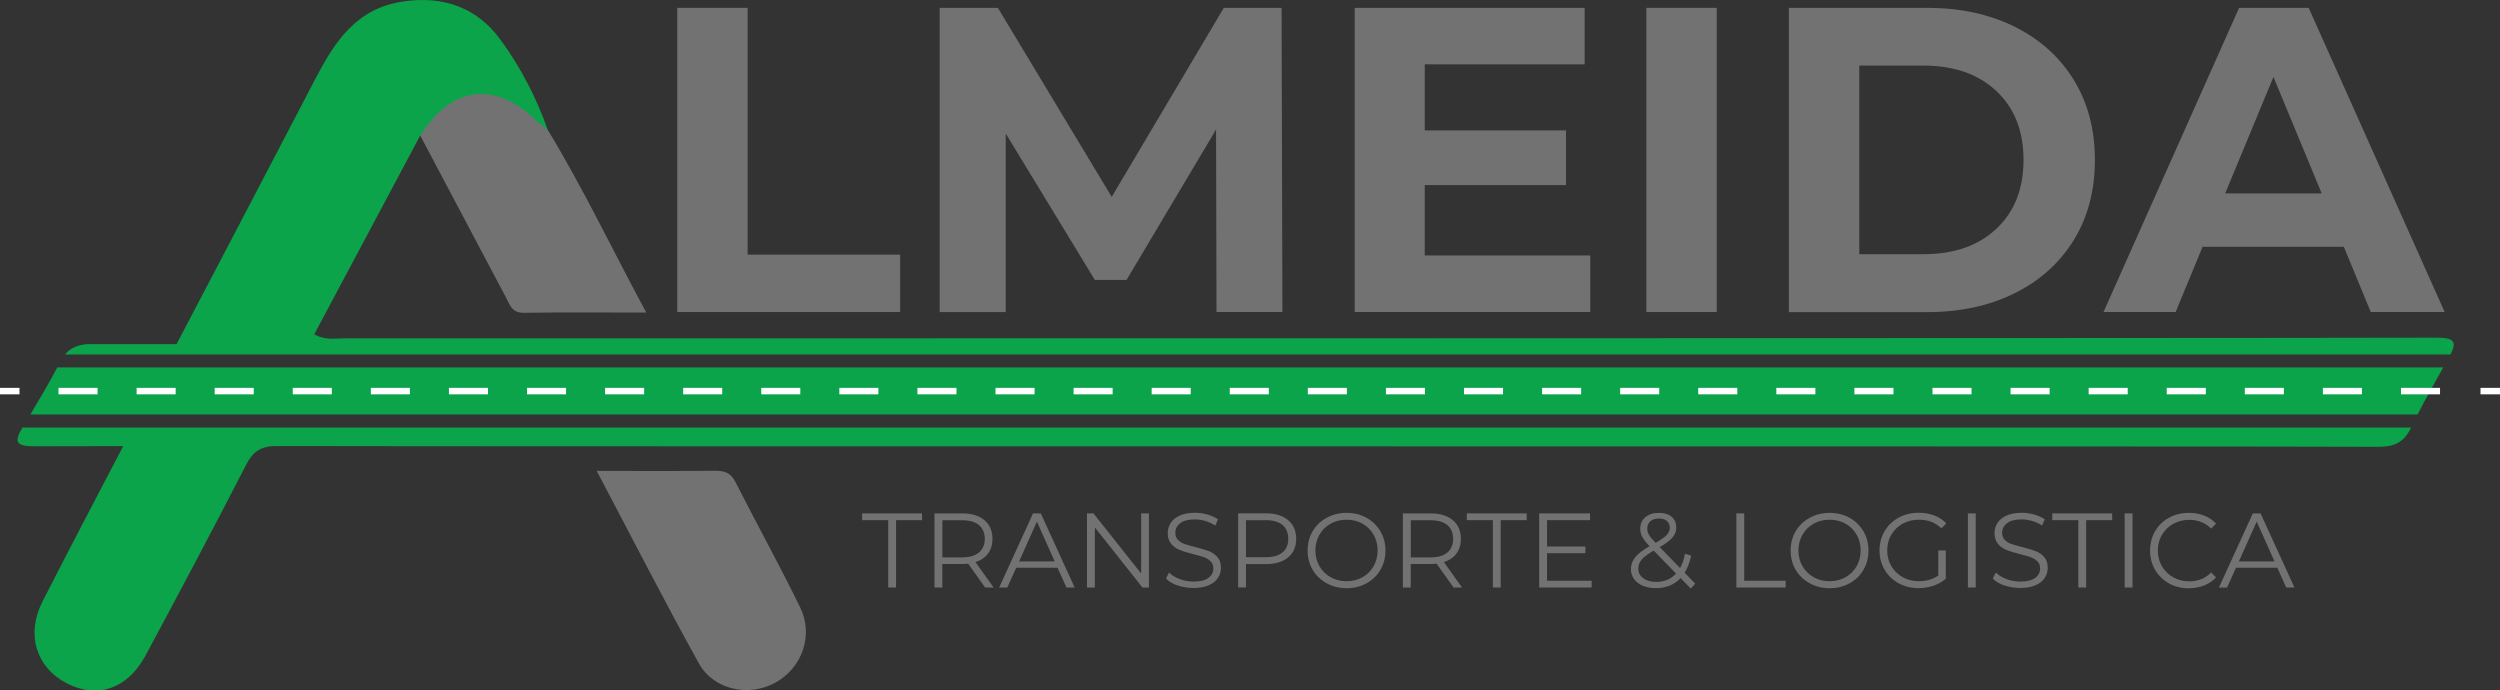
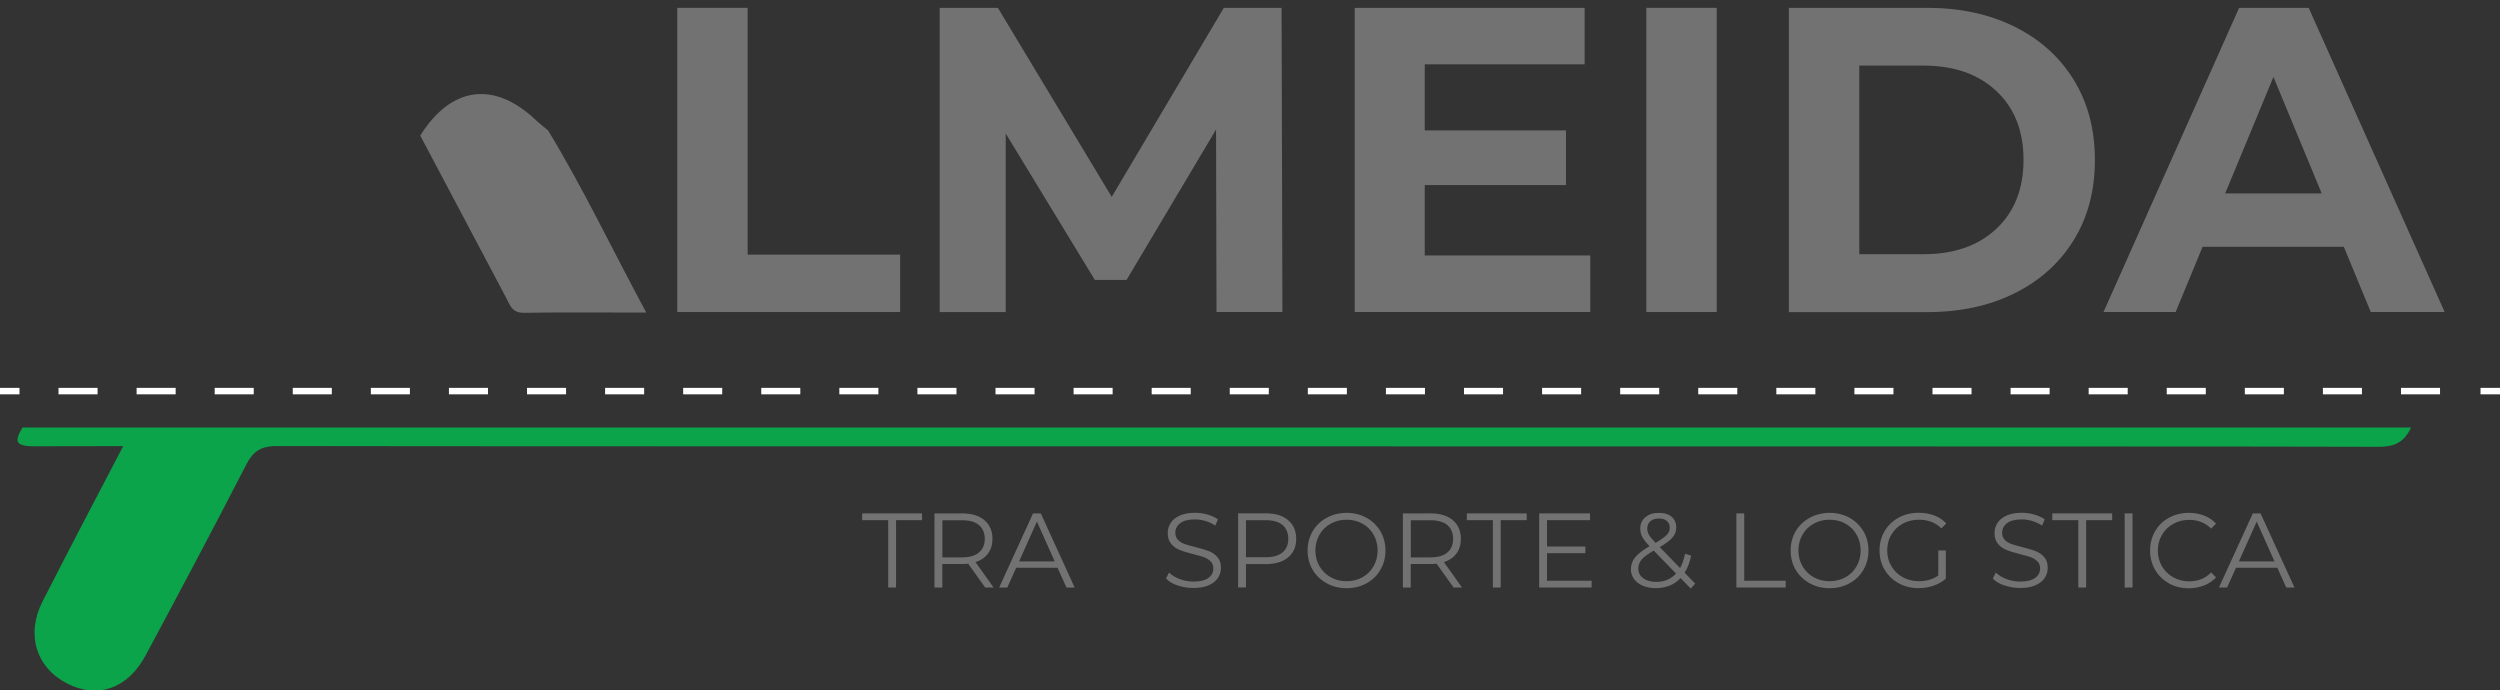
<svg xmlns="http://www.w3.org/2000/svg" id="Capa_2" viewBox="0 0 328.5 90.73">
  <rect x="0" y="0" width="328.5" height="90.73" fill="#333333" stroke="none" />
  <defs>
    <style>.cls-1{stroke-dasharray:5.13 5.13;}.cls-1,.cls-2{fill:none;stroke:#fff;stroke-miterlimit:10;stroke-width:.85px;}.cls-3{fill:#727272;}.cls-4{fill:#0ba44a;}</style>
  </defs>
  <g id="Capa_1-2">
    <path class="cls-4" d="M2.96,56.17s0,.01-.01.02c-1.04,1.73-1.02,2.46,1.53,2.45,2.36,0,6.36-.01,11.71-.02-3.55,6.78-7.11,13.57-10.59,20.39-2.23,4.35-.84,8.73,3.22,10.8,4,2.04,7.95.7,10.3-3.67,4.48-8.34,8.92-16.7,13.25-25.12.87-1.69,1.9-2.34,3.66-2.41.66,0,1.33,0,2,0,24.7.08,260.55,0,274.43.1,2.1.01,3.39-.52,4.33-2.48,0-.02.02-.03.03-.05H2.96Z" />
-     <path class="cls-4" d="M321.99,46.58c.8-1.55.61-2.22-1.75-2.21-26.98.09-269.9.09-275.07.09-1.18,0-2.43.28-3.88-.53,4.66-8.74,9.29-17.43,13.92-26.11.92-.12,1.32-.92,1.9-1.47,4.25-4.04,7.66-4.16,12.27-.46.77.62,1.38,1.61,2.62,1.26-1.5-4.29-3.6-8.35-6.26-11.96C62.68,1.01,58.27-.6,52.94.2c-6.13.91-8.95,5.27-11.49,10.14-6.06,11.64-12.16,23.26-18.25,34.88-.47,0-.93,0-1.37,0h-10.3c-1.29.09-2.24.46-2.98,1.36h313.45Z" />
    <path class="cls-3" d="M55.22,17.82c4.04-6.47,9.69-7.24,15.17-2.06.52.49,1.08.92,1.63,1.38,4.63,7.62,8.44,15.67,12.9,23.93-5.7,0-10.91-.05-16.12.03-1.55.02-1.82-1.08-2.33-2.04-3.76-7.08-7.5-14.16-11.25-21.25Z" />
-     <path class="cls-3" d="M78.41,61.88c5.59,0,10.55.03,15.5-.02,1.24-.01,2.09.22,2.72,1.46,2.8,5.52,5.8,10.93,8.51,16.49,1.8,3.68.25,7.94-3.24,9.88-3.45,1.92-8.12,1-10.07-2.53-4.54-8.17-8.79-16.51-13.42-25.28Z" />
    <path class="cls-3" d="M88.99,1.03h9.25v32.43h20.04v7.54h-29.29V1.03Z" />
    <path class="cls-3" d="M159.85,41l-.06-23.98-11.76,19.76h-4.17l-11.71-19.24v23.47h-8.68V1.03h7.65l14.96,24.84,14.73-24.84h7.59l.11,39.97h-8.68Z" />
    <path class="cls-3" d="M208.96,33.58v7.42h-30.95V1.03h30.21v7.42h-21.01v8.68h18.56v7.19h-18.56v9.25h21.76Z" />
    <path class="cls-3" d="M216.33,1.03h9.25v39.97h-9.25V1.03Z" />
    <path class="cls-3" d="M235.06,1.03h18.16c4.34,0,8.17.83,11.51,2.48,3.33,1.66,5.92,3.99,7.77,7,1.85,3.01,2.77,6.51,2.77,10.51s-.92,7.5-2.77,10.51c-1.85,3.01-4.44,5.34-7.77,7-3.33,1.66-7.17,2.48-11.51,2.48h-18.16V1.03ZM252.76,33.4c4,0,7.19-1.11,9.56-3.34,2.38-2.23,3.57-5.24,3.57-9.05s-1.19-6.82-3.57-9.05c-2.38-2.23-5.57-3.34-9.56-3.34h-8.45v24.78h8.45Z" />
    <path class="cls-3" d="M307.98,32.43h-18.56l-3.54,8.57h-9.48L294.22,1.03h9.14l17.87,39.97h-9.71l-3.54-8.57ZM305.07,25.41l-6.34-15.3-6.34,15.3h12.68Z" />
    <path class="cls-3" d="M116.71,68.35h-3.42v-.89h7.87v.89h-3.42v8.85h-1.03v-8.85Z" />
    <path class="cls-3" d="M129.45,77.2l-2.23-3.13c-.25.03-.51.04-.78.04h-2.62v3.09h-1.03v-9.74h3.64c1.24,0,2.22.3,2.92.89.7.59,1.06,1.41,1.06,2.45,0,.76-.19,1.4-.58,1.93-.38.52-.93.9-1.65,1.13l2.38,3.34h-1.13ZM128.63,72.6c.51-.43.77-1.02.77-1.79s-.26-1.39-.77-1.82-1.25-.63-2.21-.63h-2.59v4.88h2.59c.96,0,1.7-.21,2.21-.64Z" />
    <path class="cls-3" d="M138.96,74.6h-5.43l-1.17,2.6h-1.07l4.45-9.74h1.02l4.45,9.74h-1.08l-1.17-2.6ZM138.59,73.77l-2.34-5.23-2.34,5.23h4.67Z" />
-     <path class="cls-3" d="M150.97,67.46v9.74h-.85l-6.26-7.9v7.9h-1.03v-9.74h.85l6.27,7.9v-7.9h1.02Z" />
    <path class="cls-3" d="M154.75,76.94c-.66-.23-1.18-.54-1.54-.92l.4-.79c.35.35.82.64,1.4.86.58.22,1.19.33,1.81.33.87,0,1.53-.16,1.96-.48.44-.32.65-.73.65-1.25,0-.39-.12-.7-.35-.93-.24-.23-.53-.41-.87-.54-.34-.12-.82-.26-1.43-.41-.73-.19-1.32-.36-1.75-.54-.44-.17-.81-.43-1.12-.79-.31-.35-.47-.83-.47-1.43,0-.49.13-.94.39-1.34.26-.4.66-.73,1.2-.97.54-.24,1.21-.36,2-.36.56,0,1.1.08,1.63.23.53.15.99.36,1.38.63l-.35.82c-.41-.27-.84-.47-1.31-.61-.46-.13-.92-.2-1.36-.2-.85,0-1.5.16-1.93.49-.43.33-.65.75-.65,1.27,0,.39.12.7.35.94.24.24.53.42.89.54.36.13.84.26,1.44.41.71.18,1.29.35,1.73.52.44.17.81.43,1.12.78.31.35.46.82.46,1.41,0,.49-.13.94-.4,1.34-.26.4-.67.72-1.22.96-.55.24-1.22.35-2.02.35-.72,0-1.42-.12-2.08-.35Z" />
    <path class="cls-3" d="M169.26,68.35c.7.59,1.06,1.41,1.06,2.45s-.35,1.85-1.06,2.44c-.7.59-1.68.88-2.92.88h-2.62v3.07h-1.03v-9.74h3.64c1.24,0,2.22.3,2.92.89ZM168.52,72.59c.51-.42.76-1.02.76-1.79s-.26-1.39-.76-1.82c-.51-.42-1.25-.63-2.21-.63h-2.59v4.87h2.59c.96,0,1.7-.21,2.21-.63Z" />
    <path class="cls-3" d="M174.32,76.64c-.78-.43-1.4-1.02-1.84-1.77-.44-.75-.66-1.59-.66-2.53s.22-1.78.66-2.53c.44-.75,1.05-1.34,1.84-1.77.78-.43,1.66-.65,2.62-.65s1.83.21,2.61.64c.77.43,1.38,1.02,1.83,1.77.45.76.67,1.6.67,2.54s-.22,1.78-.67,2.54c-.44.76-1.05,1.35-1.83,1.77-.77.43-1.64.64-2.61.64s-1.84-.22-2.62-.65ZM179.03,75.85c.62-.35,1.11-.83,1.46-1.45s.53-1.31.53-2.07-.18-1.45-.53-2.07-.84-1.1-1.46-1.45c-.62-.35-1.32-.52-2.09-.52s-1.47.17-2.09.52c-.63.35-1.12.83-1.47,1.45s-.54,1.31-.54,2.07.18,1.45.54,2.07c.36.62.85,1.1,1.47,1.45.63.35,1.32.52,2.09.52s1.47-.17,2.09-.52Z" />
    <path class="cls-3" d="M191,77.2l-2.23-3.13c-.25.03-.51.04-.78.04h-2.62v3.09h-1.03v-9.74h3.64c1.24,0,2.22.3,2.92.89.7.59,1.06,1.41,1.06,2.45,0,.76-.19,1.4-.58,1.93-.38.52-.93.9-1.65,1.13l2.38,3.34h-1.13ZM190.18,72.6c.51-.43.76-1.02.76-1.79s-.26-1.39-.76-1.82c-.51-.42-1.25-.63-2.21-.63h-2.59v4.88h2.59c.96,0,1.7-.21,2.21-.64Z" />
    <path class="cls-3" d="M196.16,68.35h-3.42v-.89h7.87v.89h-3.42v8.85h-1.03v-8.85Z" />
    <path class="cls-3" d="M209.14,76.31v.89h-6.89v-9.74h6.68v.89h-5.65v3.46h5.04v.88h-5.04v3.62h5.86Z" />
    <path class="cls-3" d="M222.18,77.35l-1.35-1.39c-.83.88-1.91,1.32-3.26,1.32-.63,0-1.19-.1-1.69-.31-.5-.21-.88-.5-1.16-.88-.28-.38-.42-.8-.42-1.29,0-.58.19-1.11.56-1.57.37-.46,1-.95,1.89-1.46-.46-.48-.78-.89-.96-1.23-.18-.34-.26-.7-.26-1.08,0-.62.22-1.12.67-1.5.44-.38,1.04-.57,1.79-.57.7,0,1.25.17,1.66.51.41.34.61.82.61,1.42,0,.48-.16.92-.49,1.3-.32.38-.89.81-1.68,1.27l2.67,2.75c.3-.53.51-1.15.65-1.88l.81.25c-.18.87-.46,1.62-.86,2.24l1.39,1.43-.57.65ZM220.24,75.37l-2.94-3.02c-.77.44-1.3.83-1.59,1.18-.29.35-.44.75-.44,1.18,0,.53.22.95.65,1.27.43.32,1,.48,1.7.48,1.08,0,1.95-.37,2.62-1.1ZM216.86,68.49c-.27.24-.41.56-.41.96,0,.29.07.56.22.82.15.26.44.61.88,1.06.7-.41,1.19-.76,1.46-1.04.27-.29.4-.6.4-.95,0-.37-.13-.67-.38-.88-.25-.22-.6-.33-1.04-.33-.48,0-.86.12-1.13.36Z" />
    <path class="cls-3" d="M228.16,67.46h1.03v8.85h5.45v.89h-6.48v-9.74Z" />
    <path class="cls-3" d="M237.79,76.64c-.78-.43-1.4-1.02-1.84-1.77-.44-.75-.66-1.59-.66-2.53s.22-1.78.66-2.53c.44-.75,1.05-1.34,1.84-1.77.78-.43,1.66-.65,2.62-.65s1.83.21,2.61.64c.77.43,1.38,1.02,1.83,1.77.45.76.67,1.6.67,2.54s-.22,1.78-.67,2.54c-.44.76-1.05,1.35-1.83,1.77-.77.43-1.64.64-2.61.64s-1.84-.22-2.62-.65ZM242.5,75.85c.62-.35,1.11-.83,1.46-1.45s.53-1.31.53-2.07-.18-1.45-.53-2.07-.84-1.1-1.46-1.45c-.62-.35-1.32-.52-2.09-.52s-1.47.17-2.09.52c-.63.35-1.12.83-1.47,1.45s-.54,1.31-.54,2.07.18,1.45.54,2.07.85,1.1,1.47,1.45c.63.35,1.32.52,2.09.52s1.47-.17,2.09-.52Z" />
    <path class="cls-3" d="M254.69,72.33h.99v3.71c-.45.4-.99.7-1.61.92-.62.21-1.28.32-1.96.32-.97,0-1.85-.21-2.63-.64-.78-.43-1.39-1.02-1.84-1.77-.45-.76-.67-1.6-.67-2.54s.22-1.78.67-2.54c.45-.76,1.06-1.35,1.84-1.77.78-.43,1.66-.64,2.64-.64.74,0,1.42.12,2.05.35.62.24,1.15.59,1.57,1.05l-.64.65c-.77-.76-1.75-1.14-2.94-1.14-.79,0-1.5.17-2.14.52-.64.35-1.13.83-1.5,1.45-.36.62-.54,1.31-.54,2.07s.18,1.45.54,2.06c.36.61.86,1.09,1.49,1.45.63.35,1.34.53,2.13.53,1,0,1.85-.25,2.55-.75v-3.28Z" />
-     <path class="cls-3" d="M258.58,67.46h1.03v9.74h-1.03v-9.74Z" />
    <path class="cls-3" d="M263.39,76.94c-.66-.23-1.18-.54-1.54-.92l.4-.79c.35.35.82.64,1.4.86.58.22,1.19.33,1.81.33.87,0,1.53-.16,1.96-.48.44-.32.65-.73.65-1.25,0-.39-.12-.7-.35-.93-.24-.23-.53-.41-.87-.54-.34-.12-.82-.26-1.43-.41-.73-.19-1.32-.36-1.75-.54-.44-.17-.81-.43-1.12-.79s-.47-.83-.47-1.43c0-.49.13-.94.39-1.34.26-.4.66-.73,1.2-.97.54-.24,1.21-.36,2-.36.56,0,1.1.08,1.63.23.53.15.99.36,1.38.63l-.35.82c-.41-.27-.84-.47-1.31-.61-.46-.13-.92-.2-1.36-.2-.85,0-1.5.16-1.93.49-.43.33-.65.75-.65,1.27,0,.39.12.7.35.94.24.24.53.42.89.54s.84.26,1.44.41c.71.18,1.29.35,1.73.52.44.17.81.43,1.12.78.31.35.46.82.46,1.41,0,.49-.13.94-.4,1.34-.26.4-.67.72-1.22.96-.55.24-1.22.35-2.02.35-.72,0-1.42-.12-2.08-.35Z" />
    <path class="cls-3" d="M273.09,68.35h-3.42v-.89h7.87v.89h-3.42v8.85h-1.03v-8.85Z" />
    <path class="cls-3" d="M279.18,67.46h1.03v9.74h-1.03v-9.74Z" />
    <path class="cls-3" d="M285,76.65c-.77-.43-1.38-1.02-1.82-1.77-.44-.76-.66-1.6-.66-2.54s.22-1.78.66-2.54c.44-.76,1.05-1.35,1.83-1.77.78-.43,1.65-.64,2.62-.64.72,0,1.39.12,2,.36.61.24,1.13.59,1.56,1.06l-.65.65c-.76-.77-1.72-1.15-2.88-1.15-.77,0-1.47.18-2.1.53-.63.35-1.12.83-1.48,1.45-.36.61-.54,1.3-.54,2.06s.18,1.45.54,2.06.85,1.09,1.48,1.45c.63.35,1.33.53,2.1.53,1.17,0,2.13-.39,2.88-1.17l.65.65c-.43.46-.95.82-1.57,1.06s-1.29.37-2.01.37c-.96,0-1.83-.21-2.61-.64Z" />
    <path class="cls-3" d="M299.24,74.6h-5.43l-1.17,2.6h-1.07l4.45-9.74h1.02l4.45,9.74h-1.08l-1.17-2.6ZM298.87,73.77l-2.34-5.23-2.34,5.23h4.67Z" />
-     <path class="cls-4" d="M317.67,54.46c1.07-2.09,2.22-4.14,3.37-6.18H7.53c-1.11,2.09-2.32,4.14-3.54,6.18h313.69Z" />
    <line class="cls-2" y1="51.39" x2="2.56" y2="51.39" />
    <line class="cls-1" x1="7.69" y1="51.39" x2="323.38" y2="51.39" />
    <line class="cls-2" x1="325.94" y1="51.39" x2="328.5" y2="51.39" />
  </g>
</svg>